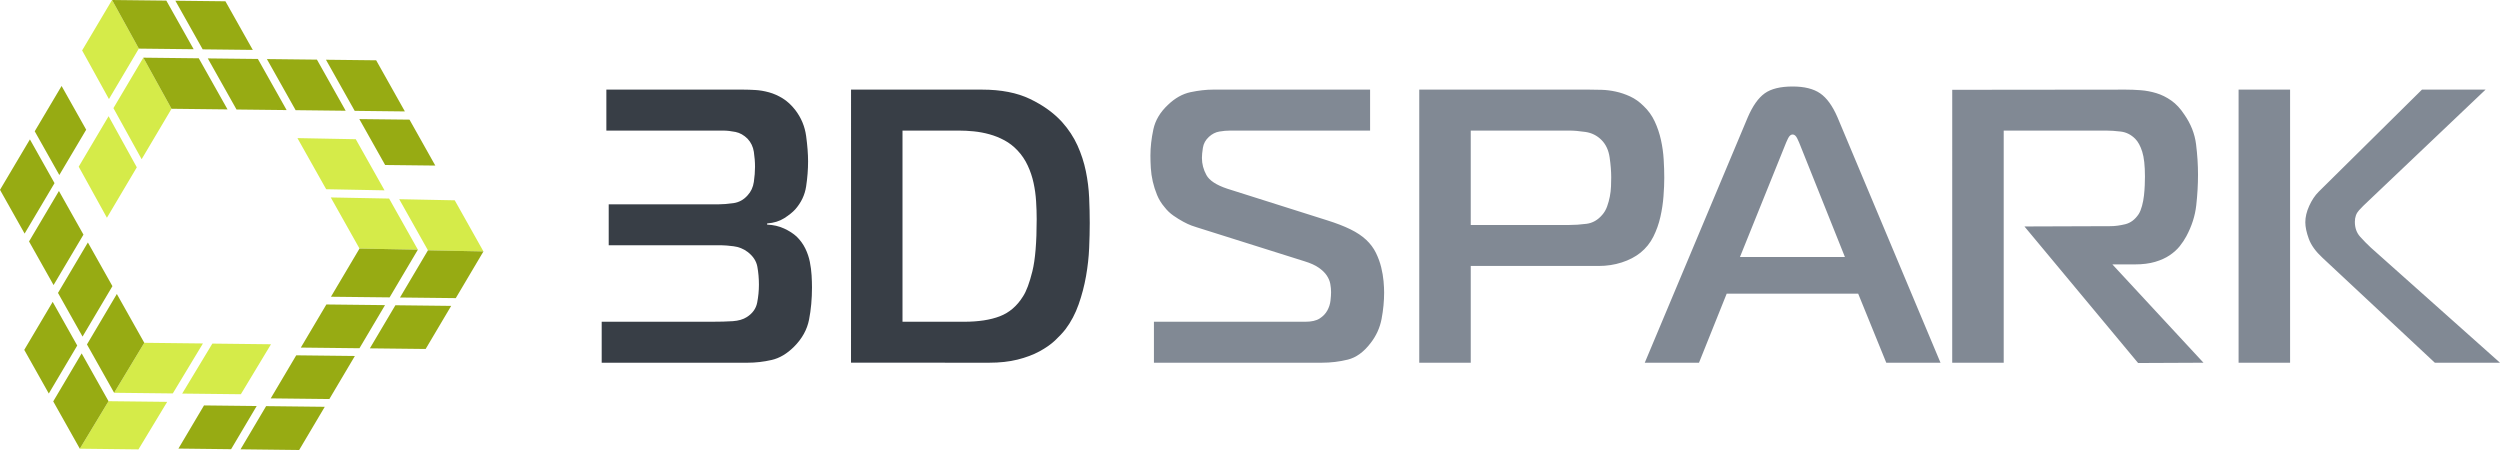
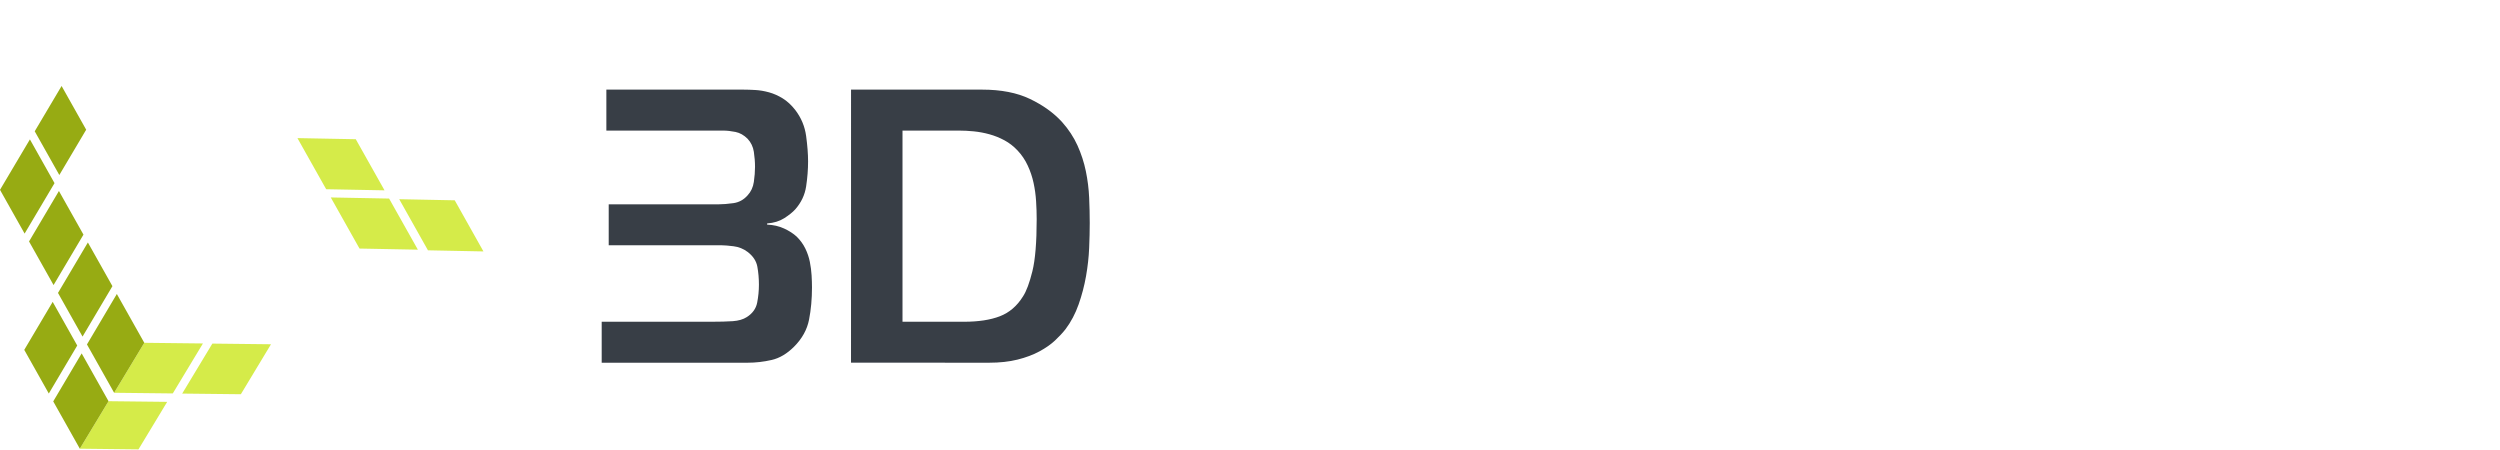
<svg xmlns="http://www.w3.org/2000/svg" width="500" height="90" viewBox="0 0 500 90" fill="none">
  <g clip-path="url(#clip0_1708_2)">
    <path fill-rule="evenodd" clip-rule="evenodd" d="M42.471 68.719L54.197 68.853L48.17 78.847L36.44 78.716L42.471 68.719ZM28.858 68.559L40.586 68.692L34.558 78.686L22.828 78.555L28.858 68.559ZM21.707 80.238L33.435 80.372L27.692 89.877L15.966 89.74L21.707 80.238Z" fill="#D5EB49" />
    <path fill-rule="evenodd" clip-rule="evenodd" d="M22.828 78.555L17.392 68.889L23.368 58.797L28.858 68.559L22.828 78.555ZM17.237 25.94L11.865 35.003L6.944 26.257L12.319 17.196L17.237 25.94ZM10.903 36.628L4.922 46.717L0 37.965L5.982 27.878L10.903 36.628ZM16.693 46.925L10.713 57.013L5.808 48.291L11.786 38.199L16.693 46.925ZM15.447 69.107L9.76 78.704L4.851 69.974L10.537 60.374L15.447 69.107ZM22.486 57.23L16.509 67.317L11.597 58.584L17.575 48.493L22.486 57.23ZM21.707 80.238L15.966 89.74L10.646 80.277L16.332 70.677L21.707 80.238Z" fill="#97AB13" />
    <path fill-rule="evenodd" clip-rule="evenodd" d="M65.234 37.844L59.486 27.621L71.155 27.844L76.906 38.067L65.234 37.844ZM71.901 49.711L66.154 39.489L77.822 39.712L83.574 49.935L71.901 49.711ZM85.591 50.063L79.844 39.84L90.948 40.062L96.69 50.285L85.591 50.063Z" fill="#D5EB49" />
-     <path fill-rule="evenodd" clip-rule="evenodd" d="M83.574 49.935L77.92 59.477L66.191 59.347L71.901 49.711L83.574 49.935ZM40.801 81.085L51.337 81.204L46.22 89.84L35.686 89.715L40.801 81.085ZM53.225 81.227L64.953 81.361L59.833 90L48.106 89.862L53.225 81.227ZM59.247 71.063L70.975 71.197L65.873 79.807L54.144 79.675L59.247 71.063ZM79.08 61.05L90.235 61.178L85.13 69.794L73.972 69.669L79.08 61.05ZM65.275 60.893L77.002 61.026L71.894 69.647L60.164 69.516L65.275 60.893ZM85.591 50.063L96.69 50.285L91.157 59.625L79.999 59.5L85.591 50.063Z" fill="#97AB13" />
-     <path fill-rule="evenodd" clip-rule="evenodd" d="M27.362 33.462L21.383 43.551L15.742 33.334L21.719 23.242L27.362 33.462ZM34.306 21.754L28.327 31.843L22.686 21.626L28.665 11.534L34.306 21.754ZM27.767 9.723L21.788 19.812L16.425 10.086L22.409 0L27.767 9.723Z" fill="#D5EB49" />
-     <path fill-rule="evenodd" clip-rule="evenodd" d="M28.665 11.534L39.755 11.659L45.507 21.882L34.306 21.754L28.665 11.534ZM77.028 32.999L71.864 23.816L81.901 23.928L87.06 33.114L77.028 32.999ZM70.939 22.17L65.191 11.947L75.234 12.06L80.977 22.285L70.939 22.17ZM59.127 22.036L53.378 11.813L63.386 11.926L69.136 22.151L59.127 22.036ZM40.537 9.868L35.071 0.144L45.086 0.257L50.556 9.982L40.537 9.868ZM47.304 21.902L41.556 11.68L51.576 11.794L57.326 22.015L47.304 21.902ZM27.767 9.723L22.409 0L33.264 0.123L38.735 9.847L27.767 9.723Z" fill="#97AB13" />
    <path d="M121.273 26.117H144.605C145.385 26.117 146.219 26.209 147.102 26.389C147.986 26.57 148.794 27.028 149.521 27.756C150.198 28.485 150.617 29.357 150.77 30.369C150.923 31.383 151.005 32.384 151.005 33.372C151.005 34.309 150.923 35.312 150.77 36.377C150.617 37.441 150.198 38.34 149.521 39.069C148.742 39.953 147.791 40.475 146.674 40.63C145.556 40.784 144.577 40.863 143.747 40.863H121.742V49.057H144.373C144.892 49.057 145.674 49.123 146.713 49.251C147.752 49.381 148.69 49.758 149.521 50.383C150.615 51.217 151.266 52.205 151.472 53.347C151.678 54.491 151.785 55.689 151.785 56.937C151.785 58.133 151.666 59.331 151.434 60.527C151.201 61.722 150.511 62.685 149.365 63.413C148.637 63.882 147.699 64.155 146.555 64.234C145.414 64.31 143.979 64.35 142.265 64.35H120.338V72.544H149.521C151.136 72.544 152.735 72.359 154.321 71.995C155.905 71.634 157.403 70.748 158.808 69.343C160.419 67.733 161.423 65.921 161.812 63.92C162.202 61.919 162.397 59.771 162.397 57.484C162.397 56.755 162.371 55.948 162.319 55.064C162.267 54.182 162.148 53.281 161.969 52.373C161.787 51.463 161.487 50.577 161.071 49.72C160.656 48.86 160.082 48.069 159.354 47.341C158.677 46.715 157.831 46.168 156.819 45.702C155.805 45.235 154.672 44.975 153.424 44.922V44.688C154.776 44.584 155.921 44.231 156.856 43.634C157.791 43.036 158.521 42.45 159.041 41.88C160.238 40.525 160.968 38.99 161.227 37.274C161.485 35.559 161.616 33.893 161.616 32.281C161.616 30.824 161.487 29.133 161.227 27.209C160.968 25.284 160.238 23.542 159.041 21.981C158.262 20.994 157.43 20.224 156.545 19.68C155.661 19.134 154.75 18.729 153.814 18.468C152.879 18.21 151.967 18.054 151.082 18.002C150.199 17.951 149.389 17.924 148.663 17.924H121.273V26.117ZM170.207 17.924C170.207 36.127 170.201 54.329 170.201 72.532C180.373 72.532 187.645 72.544 197.816 72.544C199.95 72.544 201.848 72.334 203.512 71.919C205.177 71.501 206.635 70.956 207.882 70.28C209.131 69.605 210.172 68.876 211.004 68.096C211.837 67.316 212.538 66.56 213.111 65.832C214.203 64.375 215.074 62.725 215.726 60.877C216.375 59.031 216.87 57.145 217.208 55.22C217.545 53.296 217.753 51.423 217.831 49.602C217.909 47.783 217.948 46.118 217.948 44.609C217.948 42.996 217.909 41.306 217.831 39.538C217.753 37.768 217.533 36 217.168 34.231C216.803 32.461 216.244 30.746 215.492 29.082C214.736 27.417 213.708 25.856 212.407 24.4C210.743 22.58 208.611 21.044 206.009 19.796C203.409 18.547 200.208 17.924 196.412 17.924L170.207 17.924ZM180.501 26.117H191.808C192.743 26.117 193.733 26.169 194.773 26.271C195.814 26.378 196.853 26.571 197.894 26.858C198.934 27.145 199.935 27.547 200.898 28.067C201.862 28.587 202.731 29.264 203.512 30.095C204.346 30.98 205.022 31.981 205.541 33.1C206.063 34.218 206.452 35.376 206.712 36.573C206.971 37.768 207.14 38.991 207.219 40.24C207.298 41.489 207.337 42.685 207.337 43.828C207.337 48.459 207.05 51.93 206.479 54.245C205.907 56.56 205.282 58.237 204.604 59.278C203.409 61.203 201.862 62.529 199.962 63.257C198.063 63.986 195.683 64.35 192.821 64.35H180.501V26.117Z" fill="#383E46" />
-     <path d="M230.786 72.544H264.342C266.162 72.544 267.905 72.334 269.57 71.92C271.235 71.502 272.743 70.409 274.096 68.642C275.24 67.185 275.982 65.56 276.32 63.764C276.657 61.97 276.826 60.215 276.826 58.498C276.826 57.873 276.788 57.12 276.711 56.235C276.632 55.351 276.476 54.428 276.241 53.464C276.007 52.504 275.657 51.541 275.188 50.578C274.719 49.617 274.069 48.745 273.236 47.964C272.404 47.184 271.351 46.482 270.076 45.858C268.802 45.233 267.254 44.636 265.433 44.064L245.458 37.743C243.272 37.015 241.879 36.105 241.282 35.011C240.684 33.92 240.385 32.775 240.385 31.58C240.385 31.059 240.449 30.382 240.58 29.551C240.709 28.717 241.112 27.988 241.79 27.366C242.415 26.793 243.103 26.441 243.858 26.312C244.612 26.181 245.354 26.117 246.082 26.117H274.018V17.925H242.571C241.218 17.925 239.734 18.094 238.123 18.43C236.51 18.769 235.001 19.615 233.596 20.966C232.037 22.423 231.061 24.061 230.67 25.882C230.281 27.704 230.085 29.445 230.085 31.11C230.085 31.89 230.111 32.723 230.164 33.607C230.214 34.492 230.345 35.39 230.553 36.298C230.761 37.209 231.048 38.107 231.411 38.992C231.776 39.876 232.27 40.682 232.896 41.41C233.415 42.087 234.012 42.657 234.689 43.127C235.365 43.595 236.015 43.998 236.641 44.336C237.265 44.675 237.822 44.935 238.319 45.116C238.813 45.299 239.162 45.416 239.372 45.468L260.908 52.256C262.105 52.62 263.053 53.05 263.755 53.545C264.459 54.038 264.992 54.557 265.356 55.104C265.72 55.651 265.953 56.21 266.059 56.781C266.162 57.353 266.214 57.9 266.214 58.42C266.214 58.889 266.175 59.461 266.098 60.137C266.02 60.814 265.811 61.463 265.472 62.086C265.134 62.712 264.627 63.246 263.951 63.686C263.275 64.13 262.311 64.35 261.064 64.35H230.786V72.544ZM317.872 17.925H283.851V72.544H294.15V53.192H319.745C321.358 53.192 322.892 52.958 324.349 52.489C325.804 52.021 327.054 51.371 328.094 50.539C329.185 49.654 330.044 48.589 330.668 47.341C331.293 46.091 331.761 44.779 332.073 43.399C332.385 42.021 332.595 40.643 332.698 39.265C332.802 37.886 332.854 36.65 332.854 35.559C332.854 34.413 332.815 33.191 332.736 31.89C332.659 30.59 332.478 29.291 332.191 27.988C331.905 26.689 331.489 25.452 330.94 24.282C330.396 23.114 329.654 22.085 328.719 21.201C327.885 20.369 326.988 19.731 326.026 19.289C325.064 18.846 324.101 18.521 323.139 18.314C322.177 18.106 321.24 17.989 320.329 17.965C319.421 17.936 318.6 17.925 317.872 17.925ZM390.446 17.962C390.446 36.157 390.442 54.349 390.442 72.544H400.742V26.117H421.263C422.097 26.117 423.059 26.181 424.152 26.312C425.244 26.441 426.206 26.924 427.04 27.756C427.611 28.327 428.079 29.186 428.442 30.331C428.808 31.474 428.991 33.139 428.991 35.324C428.991 35.794 428.977 36.365 428.951 37.041C428.925 37.718 428.873 38.406 428.794 39.109C428.716 39.811 428.586 40.499 428.403 41.177C428.222 41.852 428.001 42.399 427.74 42.815C427.012 43.908 426.113 44.585 425.05 44.844C423.985 45.101 423.006 45.232 422.121 45.233L404.89 45.293L427.622 72.603L440.695 72.544L422.475 52.88H426.961C428.521 52.88 429.872 52.711 431.018 52.373C432.163 52.036 433.138 51.593 433.944 51.047C434.751 50.5 435.413 49.901 435.935 49.252C436.455 48.602 436.896 47.939 437.261 47.263C438.353 45.233 439.018 43.166 439.25 41.059C439.486 38.952 439.602 36.91 439.602 34.935C439.602 32.958 439.471 30.929 439.211 28.848C438.952 26.767 438.172 24.789 436.871 22.918C436.091 21.723 435.22 20.785 434.256 20.108C433.294 19.433 432.294 18.938 431.252 18.626C430.211 18.314 429.171 18.119 428.131 18.041C427.091 17.965 426.104 17.925 425.166 17.925C413.592 17.925 402.019 17.962 390.446 17.962ZM294.15 44.999V26.117H313.891C314.777 26.117 315.842 26.209 317.091 26.389C318.34 26.572 319.406 27.105 320.29 27.988C321.175 28.873 321.72 30.044 321.929 31.501C322.137 32.958 322.242 34.285 322.242 35.479C322.242 36.001 322.229 36.598 322.202 37.275C322.177 37.951 322.098 38.626 321.967 39.304C321.838 39.98 321.657 40.643 321.422 41.293C321.188 41.942 320.863 42.501 320.446 42.971C319.562 44.01 318.509 44.609 317.286 44.765C316.064 44.923 314.879 44.999 313.736 44.999H294.15ZM328.953 72.544H339.799L345.338 58.731H371.636L377.254 72.544H388.1L367.499 23.463C366.51 21.176 365.354 19.575 364.026 18.666C362.7 17.755 360.867 17.3 358.526 17.3C356.082 17.3 354.221 17.755 352.947 18.666C351.671 19.575 350.541 21.176 349.553 23.463L328.953 72.544ZM356.965 29.16C357.122 28.745 357.329 28.262 357.591 27.716C357.851 27.169 358.162 26.897 358.526 26.897C358.89 26.897 359.202 27.169 359.462 27.716C359.723 28.262 359.931 28.745 360.087 29.16L368.983 51.398H347.992L356.965 29.16ZM447.718 72.544H458.017V17.925H447.718V72.544ZM500 72.544L474.17 49.525C473.442 48.85 472.727 48.12 472.025 47.341C471.322 46.561 470.973 45.572 470.973 44.374C470.973 43.438 471.245 42.671 471.792 42.073C472.336 41.476 472.922 40.89 473.546 40.319L497.113 17.925H484.392L463.715 38.367C462.987 39.096 462.362 40.032 461.842 41.177C461.322 42.32 461.063 43.414 461.063 44.453C461.063 45.39 461.295 46.494 461.763 47.77C462.231 49.044 463.143 50.306 464.495 51.554L486.968 72.544H500Z" fill="#818994" />
  </g>
  <defs>
    <clipPath id="clip0_1708_2">
      <rect width="500" height="90" fill="white" />
    </clipPath>
  </defs>
</svg>